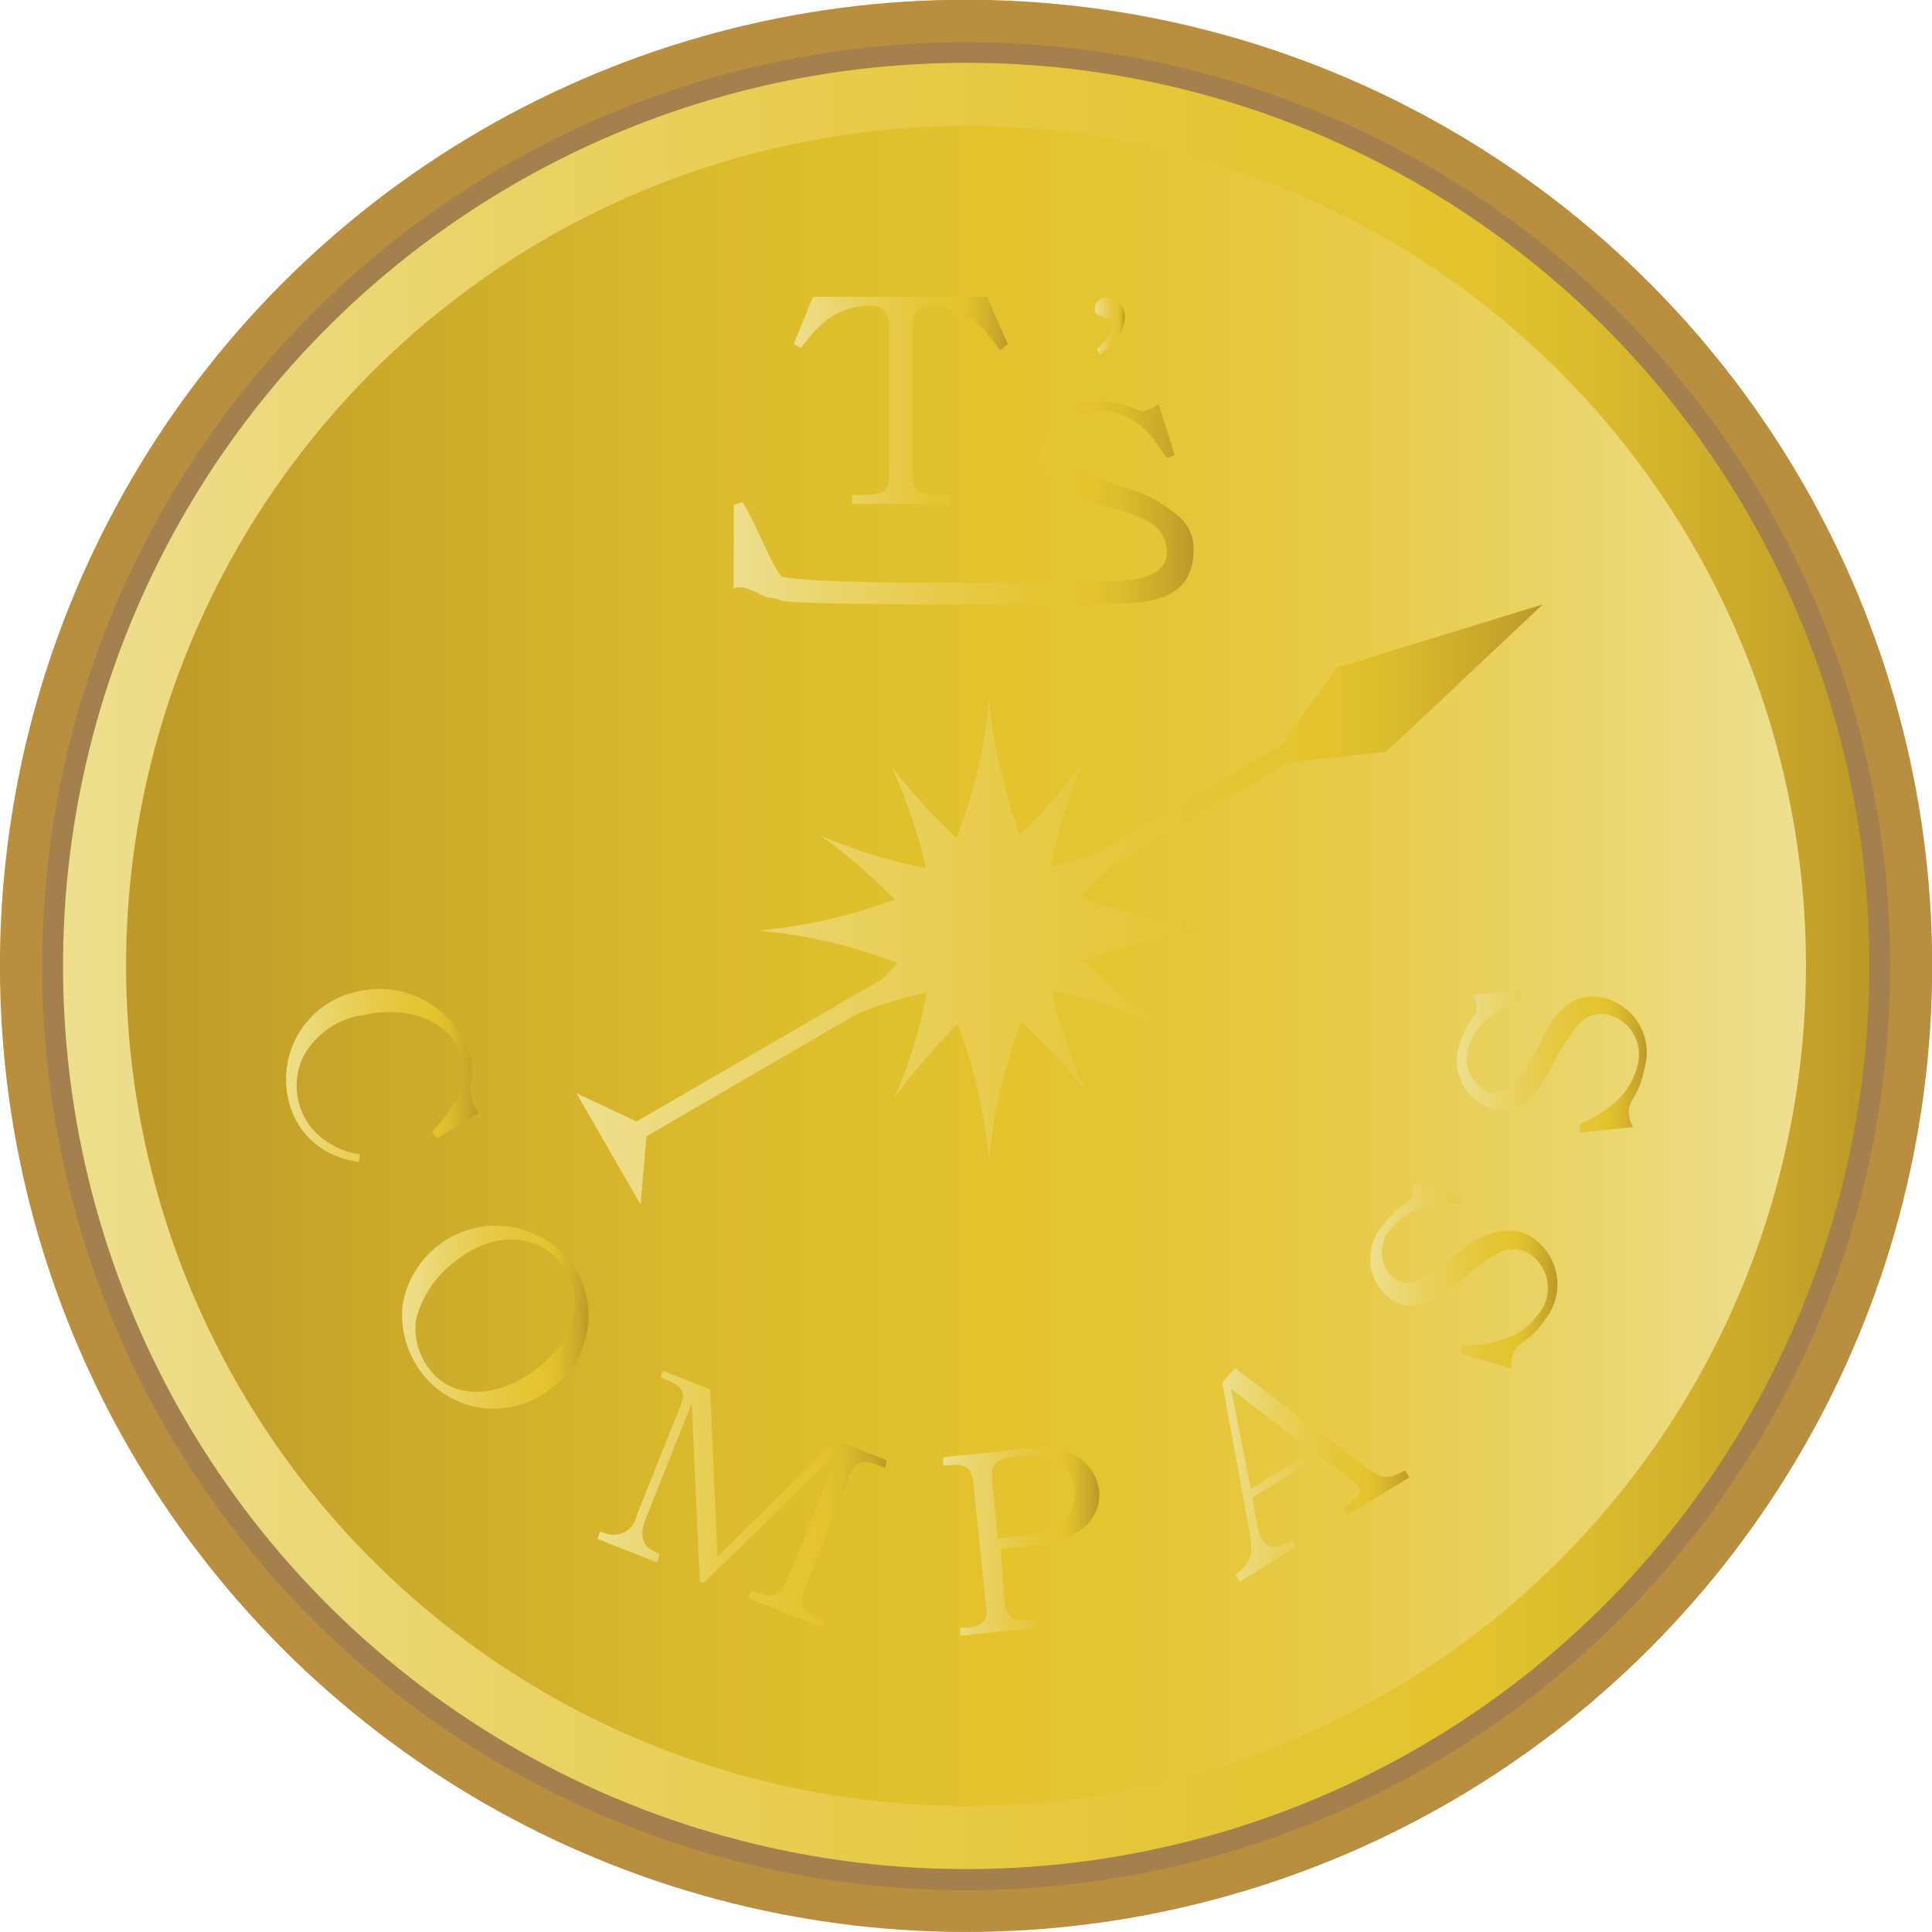
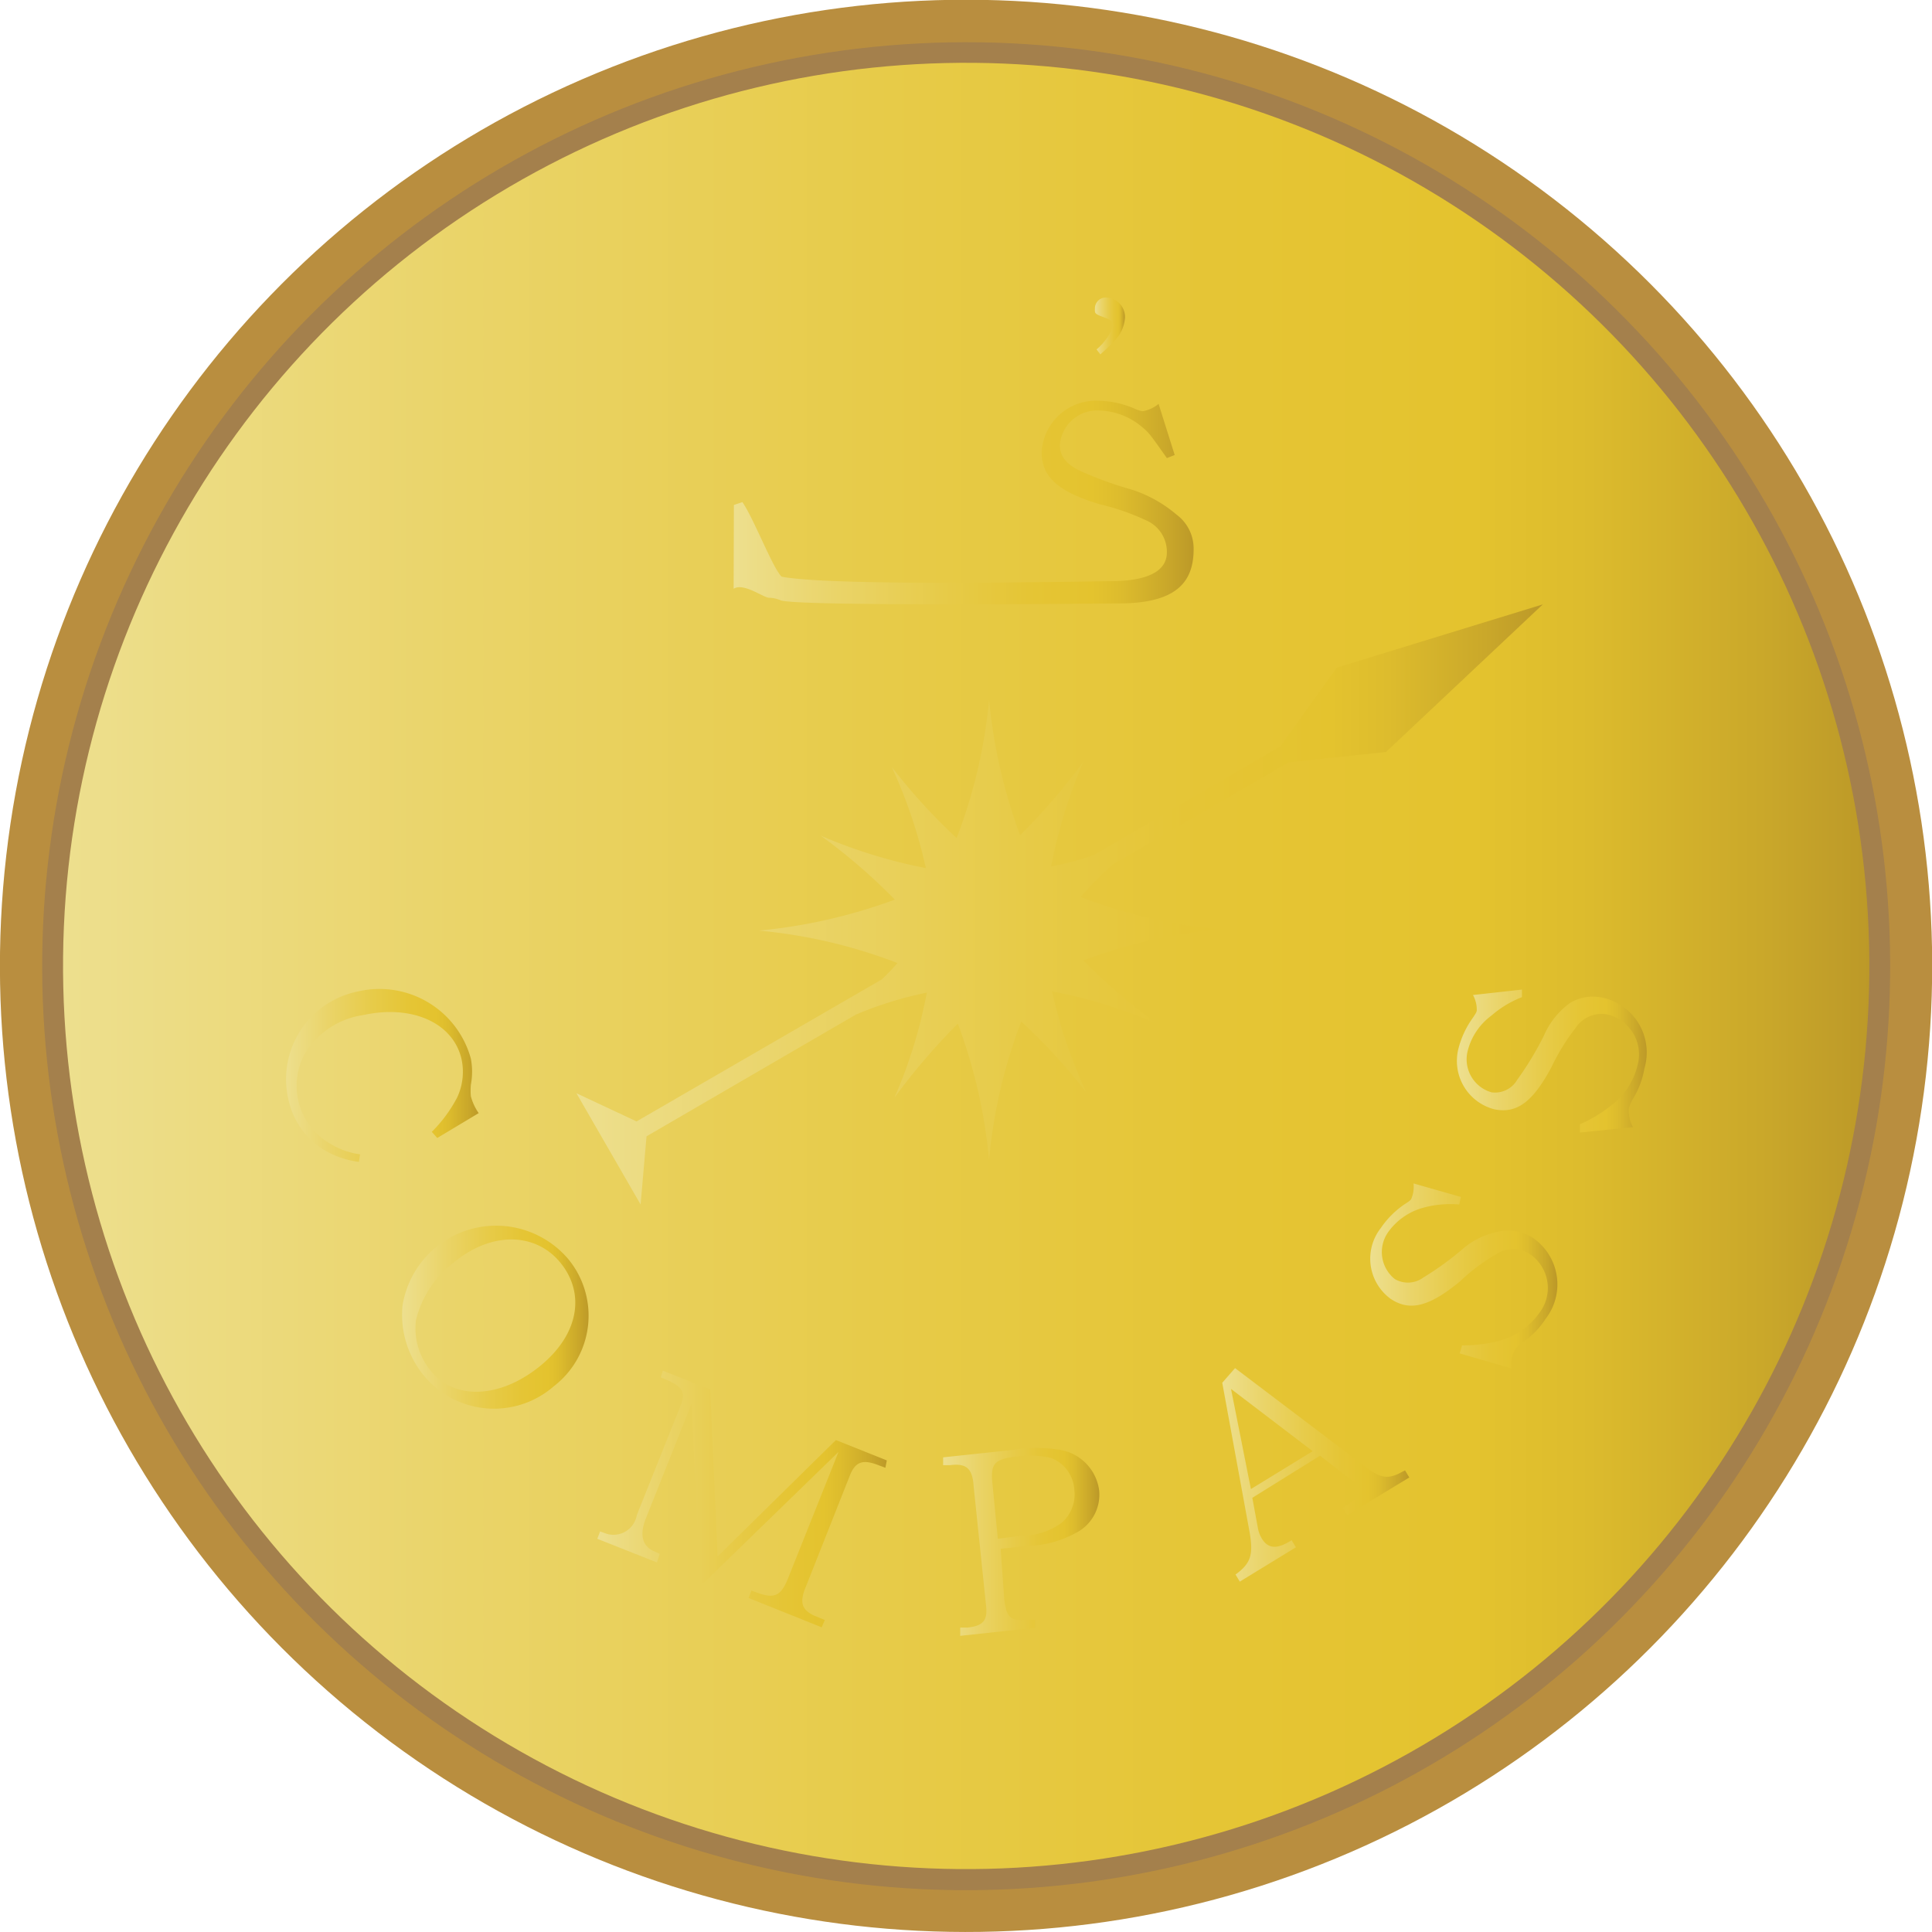
<svg xmlns="http://www.w3.org/2000/svg" xmlns:xlink="http://www.w3.org/1999/xlink" width="81.61" height="81.61" viewBox="0 0 81.61 81.61">
  <defs>
    <style>.cls-1{isolation:isolate;}.cls-2{fill:#b98e3f;}.cls-3{fill:#a4804c;}.cls-4{fill:url(#linear-gradient);}.cls-5{fill:url(#linear-gradient-2);}.cls-6{mix-blend-mode:screen;}.cls-7{fill:url(#linear-gradient-3);}.cls-8{fill:url(#linear-gradient-4);}.cls-9{fill:url(#linear-gradient-5);}.cls-10{fill:url(#linear-gradient-6);}.cls-11{fill:url(#linear-gradient-7);}.cls-12{fill:url(#linear-gradient-8);}.cls-13{fill:url(#linear-gradient-9);}.cls-14{fill:url(#linear-gradient-10);}.cls-15{fill:url(#linear-gradient-11);}.cls-16{fill:url(#linear-gradient-12);}.cls-17{fill:url(#linear-gradient-13);}</style>
    <linearGradient id="linear-gradient" x1="2.66" y1="40.81" x2="78.95" y2="40.81" gradientTransform="translate(57.04 -14.57) rotate(61.34)" gradientUnits="userSpaceOnUse">
      <stop offset="0" stop-color="#eddf8e" />
      <stop offset="0.22" stop-color="#ead469" />
      <stop offset="0.45" stop-color="#e7cb49" />
      <stop offset="0.64" stop-color="#e5c535" />
      <stop offset="0.78" stop-color="#e4c32e" />
      <stop offset="0.84" stop-color="#ddbc2d" />
      <stop offset="0.94" stop-color="#caa82a" />
      <stop offset="1" stop-color="#bc9928" />
    </linearGradient>
    <linearGradient id="linear-gradient-2" x1="5.32" y1="40.81" x2="76.29" y2="40.81" gradientTransform="translate(69.79 -9.1) rotate(75.15)" gradientUnits="userSpaceOnUse">
      <stop offset="0" stop-color="#bc9928" />
      <stop offset="0.14" stop-color="#caa82a" />
      <stop offset="0.37" stop-color="#ddbc2d" />
      <stop offset="0.53" stop-color="#e4c32e" />
      <stop offset="0.61" stop-color="#e5c535" />
      <stop offset="0.73" stop-color="#e7cb49" />
      <stop offset="0.86" stop-color="#ead469" />
      <stop offset="0.99" stop-color="#eddf8e" />
    </linearGradient>
    <linearGradient id="linear-gradient-3" x1="12.04" y1="45.43" x2="20.25" y2="45.43" gradientTransform="matrix(1, 0, 0, 1, 0, 0)" xlink:href="#linear-gradient" />
    <linearGradient id="linear-gradient-4" x1="17.01" y1="55.59" x2="24.89" y2="55.59" gradientTransform="matrix(1, 0, 0, 1, 0, 0)" xlink:href="#linear-gradient" />
    <linearGradient id="linear-gradient-5" x1="25.23" y1="63.32" x2="37.52" y2="63.32" gradientTransform="matrix(1, 0, 0, 1, 0, 0)" xlink:href="#linear-gradient" />
    <linearGradient id="linear-gradient-6" x1="39.8" y1="65.08" x2="46.41" y2="65.08" gradientTransform="matrix(1, 0, 0, 1, 0, 0)" xlink:href="#linear-gradient" />
    <linearGradient id="linear-gradient-7" x1="51.63" y1="62.3" x2="59.53" y2="62.3" gradientTransform="matrix(1, 0, 0, 1, 0, 0)" xlink:href="#linear-gradient" />
    <linearGradient id="linear-gradient-8" x1="57.91" y1="53.95" x2="65.77" y2="53.95" gradientTransform="matrix(1, 0, 0, 1, 0, 0)" xlink:href="#linear-gradient" />
    <linearGradient id="linear-gradient-9" x1="61.62" y1="44.84" x2="69.58" y2="44.84" gradientTransform="matrix(1, 0, 0, 1, 0, 0)" xlink:href="#linear-gradient" />
    <linearGradient id="linear-gradient-10" x1="33.56" y1="16.93" x2="42.6" y2="16.93" gradientTransform="matrix(1, 0, 0, 1, 0, 0)" xlink:href="#linear-gradient" />
    <linearGradient id="linear-gradient-11" x1="46.25" y1="13.76" x2="47.52" y2="13.76" gradientTransform="matrix(1, 0, 0, 1, 0, 0)" xlink:href="#linear-gradient" />
    <linearGradient id="linear-gradient-12" x1="31" y1="21.23" x2="50.43" y2="21.23" gradientTransform="matrix(1, 0, 0, 1, 0, 0)" xlink:href="#linear-gradient" />
    <linearGradient id="linear-gradient-13" x1="24.35" y1="38.19" x2="65.17" y2="38.19" gradientTransform="matrix(1, 0, 0, 1, 0, 0)" xlink:href="#linear-gradient" />
  </defs>
  <g class="cls-1">
    <g id="レイヤー_2" data-name="レイヤー 2">
      <g id="デザイン">
        <circle class="cls-2" cx="40.81" cy="40.81" r="40.81" transform="translate(-16.28 49.28) rotate(-53.45)" />
        <circle class="cls-3" cx="40.81" cy="40.81" r="39.03" transform="translate(-16.43 33.45) rotate(-37.67)" />
        <circle class="cls-4" cx="40.81" cy="40.81" r="38.15" transform="translate(-14.57 57.04) rotate(-61.34)" />
-         <circle class="cls-5" cx="40.81" cy="40.81" r="35.48" transform="translate(-9.1 69.79) rotate(-75.15)" />
        <g class="cls-6">
          <path class="cls-7" d="M18.47,48.07l-.23-.26a5.89,5.89,0,0,0,1.07-1.45,2.55,2.55,0,0,0,.19-1.6c-.34-1.55-2.09-2.34-4.17-1.88a3.44,3.44,0,0,0-2.48,1.68A2.82,2.82,0,0,0,14,48.34a3.13,3.13,0,0,0,1.21.42l-.05.32a3.85,3.85,0,0,1-1.56-.56,3.32,3.32,0,0,1-1.42-2.09,3.78,3.78,0,0,1,2.94-4.55,4,4,0,0,1,4.77,2.84,3,3,0,0,1,0,1.1,2.85,2.85,0,0,0,0,.49,2.27,2.27,0,0,0,.33.71Z" />
          <path class="cls-8" d="M23.39,58.56a3.84,3.84,0,0,1-5.5-.47A4.06,4.06,0,0,1,17,55.18a4,4,0,0,1,7-2A3.76,3.76,0,0,1,23.39,58.56Zm-4.21-5.24a4.37,4.37,0,0,0-1.61,2.45,2.82,2.82,0,0,0,.63,2.14c1,1.24,2.91,1.16,4.58-.18s1.95-3.07.91-4.37S20.78,52,19.18,53.32Z" />
          <path class="cls-9" d="M27.75,66l-2.52-1,.12-.31.28.1A1,1,0,0,0,26.9,64l1.84-4.6c.23-.55.12-.78-.48-1.07l-.35-.15L28,57.9l2,.79.31,7.06,5-4.92,2.15.86L37.4,62l-.27-.1c-.68-.27-1-.17-1.24.45L34.05,67c-.29.68-.19,1,.35,1.25l.44.18-.13.31L31.62,67.5l.12-.31.31.11c.67.23.94.1,1.23-.61l2.14-5.36-5.7,5.54-.16-.06-.34-7.53-1.93,4.84c-.28.69-.17,1.16.3,1.39l.28.13Z" />
          <path class="cls-10" d="M42.42,67.55c.09.75.26.93.89.87l.41,0,0,.34-3.16.34,0-.35.32,0c.63-.07.83-.29.78-.86l-.53-5.09c-.05-.76-.29-1-1-.91l-.29,0,0-.33,3-.32a6,6,0,0,1,1.91,0,2,2,0,0,1,1.68,1.72,1.81,1.81,0,0,1-1,1.8,4.46,4.46,0,0,1-2,.54l-1.16.12Zm.72-2.68a2.86,2.86,0,0,0,1.7-.54,1.59,1.59,0,0,0,.54-1.4,1.53,1.53,0,0,0-1-1.35A4,4,0,0,0,43,61.52c-1,.1-1.16.31-1.08,1.12L42.15,65Z" />
          <path class="cls-11" d="M54.74,65.36l-2.37,1.45-.18-.3c.63-.46.76-.81.6-1.76l-1.16-6.34.54-.62L57.73,62c.56.42.88.48,1.37.24l.25-.13.18.3L56.91,64l-.19-.3.23-.15c.46-.31.58-.5.44-.73a1.34,1.34,0,0,0-.23-.25l-1.4-1.08L52.9,63.27l.24,1.3a1.31,1.31,0,0,0,.16.42c.27.44.65.46,1.26.07Zm-1.9-2.46,2.61-1.6L52,58.67Z" />
          <path class="cls-12" d="M61.66,57.17l.1-.34a6,6,0,0,0,1.52-.18A3,3,0,0,0,65,55.49,1.73,1.73,0,0,0,64.66,53a1.31,1.31,0,0,0-1.49,0,7.93,7.93,0,0,0-1.5,1.13c-1.3,1.07-2.12,1.27-2.92.74a2.1,2.1,0,0,1-.42-3,3.78,3.78,0,0,1,1-1c.19-.12.24-.16.28-.22a1.29,1.29,0,0,0,.1-.66l2,.57-.07.32a4.3,4.3,0,0,0-1.57.15,2.69,2.69,0,0,0-1.42,1,1.46,1.46,0,0,0,.27,2,1.1,1.1,0,0,0,1.21-.07,12.81,12.81,0,0,0,1.76-1.29A3.32,3.32,0,0,1,63.44,52a1.89,1.89,0,0,1,1.34.31,2.38,2.38,0,0,1,.5,3.41,3.25,3.25,0,0,1-1,1A1.45,1.45,0,0,0,64,57a1.32,1.32,0,0,0-.16.8Z" />
          <path class="cls-13" d="M66.74,47.84l0-.35A5.88,5.88,0,0,0,68,46.74,3,3,0,0,0,69.17,45a1.73,1.73,0,0,0-1.24-2.14,1.31,1.31,0,0,0-1.38.57,8.72,8.72,0,0,0-1,1.62c-.79,1.49-1.47,2-2.42,1.81a2.11,2.11,0,0,1-1.52-2.58A3.84,3.84,0,0,1,62.21,43c.12-.18.16-.24.17-.31a1.27,1.27,0,0,0-.16-.66l2.07-.23,0,.32A4.39,4.39,0,0,0,63,42.9,2.66,2.66,0,0,0,62,44.38a1.45,1.45,0,0,0,1,1.76,1.08,1.08,0,0,0,1.09-.53,13.2,13.2,0,0,0,1.13-1.87,3.3,3.3,0,0,1,1.11-1.38,1.86,1.86,0,0,1,1.35-.22,2.37,2.37,0,0,1,1.78,3A3.55,3.55,0,0,1,69,46.38a1.79,1.79,0,0,0-.19.42,1.37,1.37,0,0,0,.17.81Z" />
-           <path class="cls-14" d="M42.25,14.8c-.68-.91-.69-.92-1.09-1.22a3,3,0,0,0-1.8-.64c-.65,0-.82.23-.82,1.09v5.68c0,1,.1,1.12,1,1.18h.54v.4H36v-.38h.37c1.06,0,1.21-.16,1.2-1.2V14c0-.82-.21-1.09-.87-1.09a3,3,0,0,0-1.79.62,5.61,5.61,0,0,0-1.07,1.17l-.31-.16.81-2h7.36l.87,2Z" />
          <path class="cls-15" d="M46.32,14.76a2.44,2.44,0,0,0,.71-1c0-.17-.1-.25-.46-.38s-.32-.17-.32-.36a.46.46,0,0,1,.51-.45.82.82,0,0,1,.76.84,1.52,1.52,0,0,1-.4.94,8.11,8.11,0,0,1-.64.62Z" />
          <path class="cls-16" d="M31,21.33l.36-.12c.48.69,1.3,2.83,1.66,3.15,2.24.43,13.16.19,13.87.19,1.14,0,2.4-.22,2.4-1.22a1.45,1.45,0,0,0-.9-1.36,9.86,9.86,0,0,0-1.94-.67C44.7,20.77,44,20.15,44,19.1a2.3,2.3,0,0,1,2.44-2.17,4,4,0,0,1,1.46.32,1.23,1.23,0,0,0,.37.12,1.43,1.43,0,0,0,.67-.31l.68,2.16-.33.13c-.71-1-.73-1.05-1.08-1.34a2.92,2.92,0,0,0-1.78-.67,1.58,1.58,0,0,0-1.66,1.46c0,.45.25.78.79,1.06a15.42,15.42,0,0,0,2.24.82,5.53,5.53,0,0,1,1.9,1.06,1.78,1.78,0,0,1,.72,1.46c0,1.45-.8,2.29-3.18,2.29-.51,0-13.47.14-14.26-.13a1.33,1.33,0,0,0-.49-.11c-.24,0-1.08-.65-1.5-.38Z" />
          <path class="cls-17" d="M58.54,31.77l6.63-6.24-8.7,2.67h0l-2.39,3.33-7.86,4.58a11.65,11.65,0,0,1-1.82.49,21.67,21.67,0,0,1,1.37-4.44,25.33,25.33,0,0,1-2.68,3.12,22.6,22.6,0,0,1-1.31-5.73,21.88,21.88,0,0,1-1.37,5.85,24.78,24.78,0,0,1-2.74-3,21.26,21.26,0,0,1,1.44,4.27,21.67,21.67,0,0,1-4.44-1.37A24.8,24.8,0,0,1,37.8,38a22.7,22.7,0,0,1-5.74,1.31,21.78,21.78,0,0,1,5.85,1.37c-.2.23-.41.45-.66.69l-10.36,6-2.54-1.19,2.71,4.7L27.31,48l8.84-5.14a15.63,15.63,0,0,1,3-.93,20.47,20.47,0,0,1-1.37,4.44,27.43,27.43,0,0,1,2.68-3.13A22.31,22.31,0,0,1,41.78,49a21.84,21.84,0,0,1,1.36-5.85,24.73,24.73,0,0,1,2.75,3,21,21,0,0,1-1.45-4.27,20.47,20.47,0,0,1,4.44,1.37,26.23,26.23,0,0,1-3.12-2.68,22.53,22.53,0,0,1,5.73-1.32,21.75,21.75,0,0,1-5.84-1.36A15.13,15.13,0,0,1,47,36.52l7.44-4.32,4.06-.43Z" />
        </g>
      </g>
    </g>
  </g>
</svg>